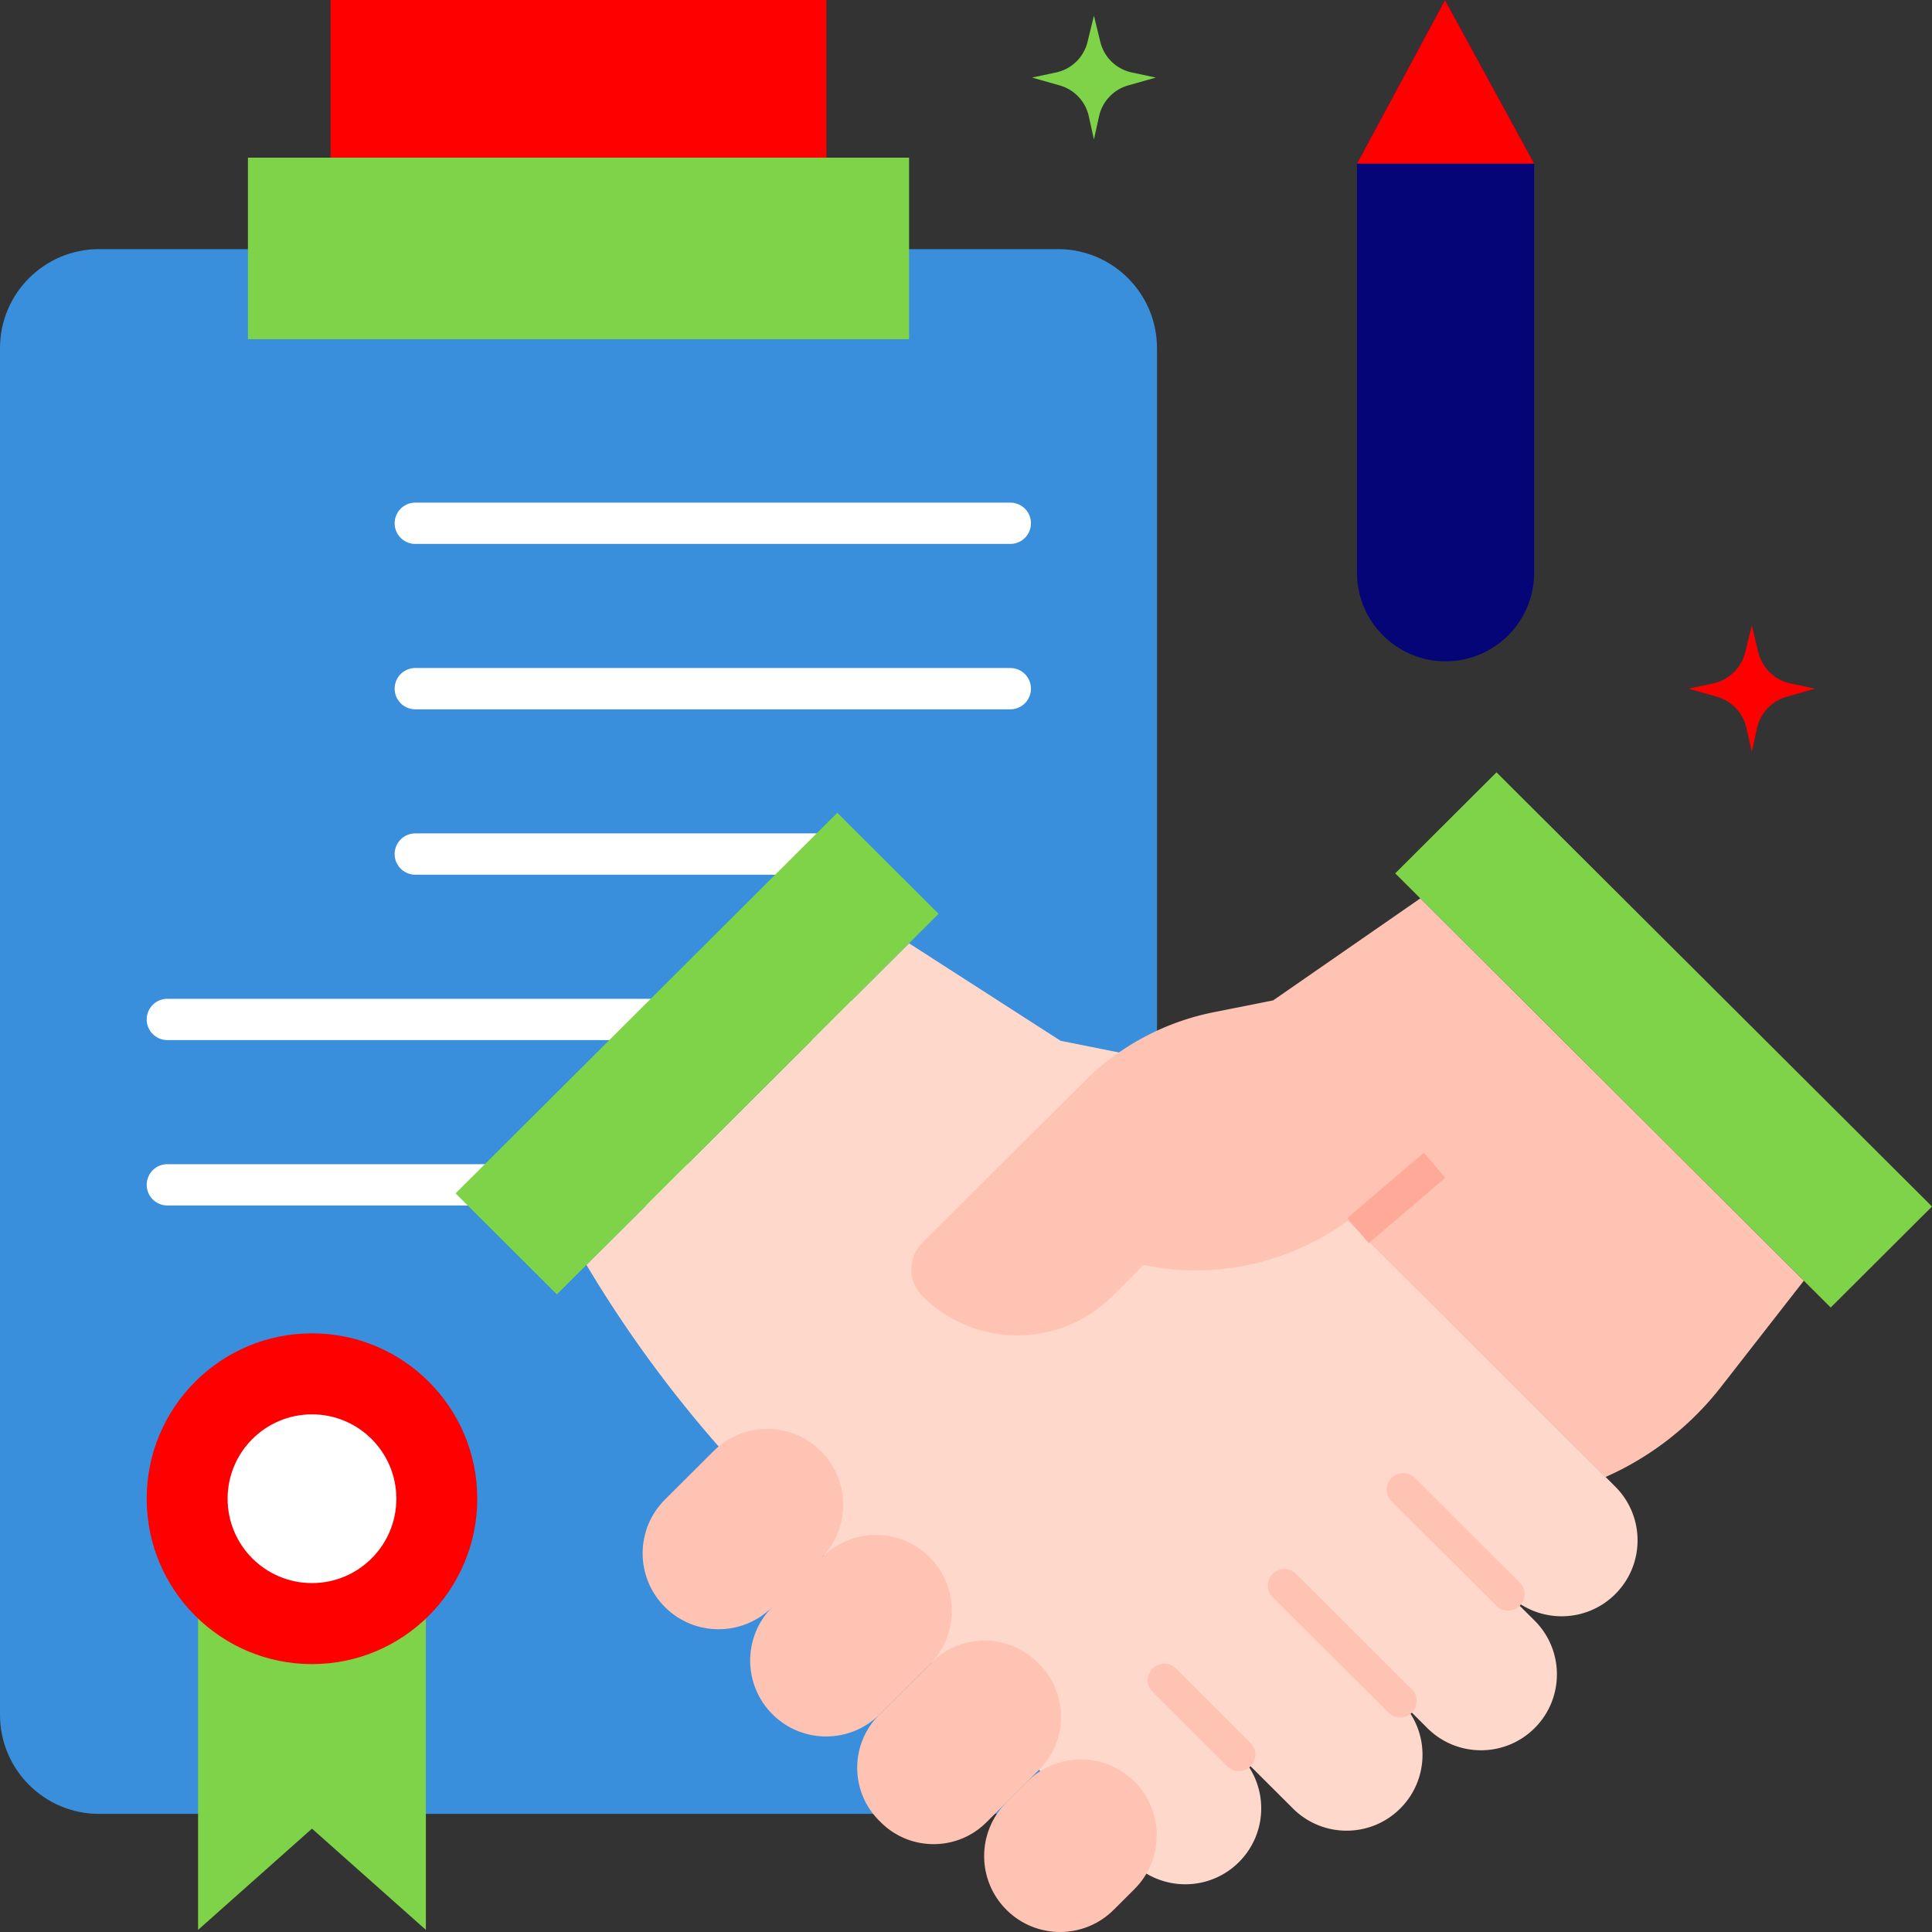
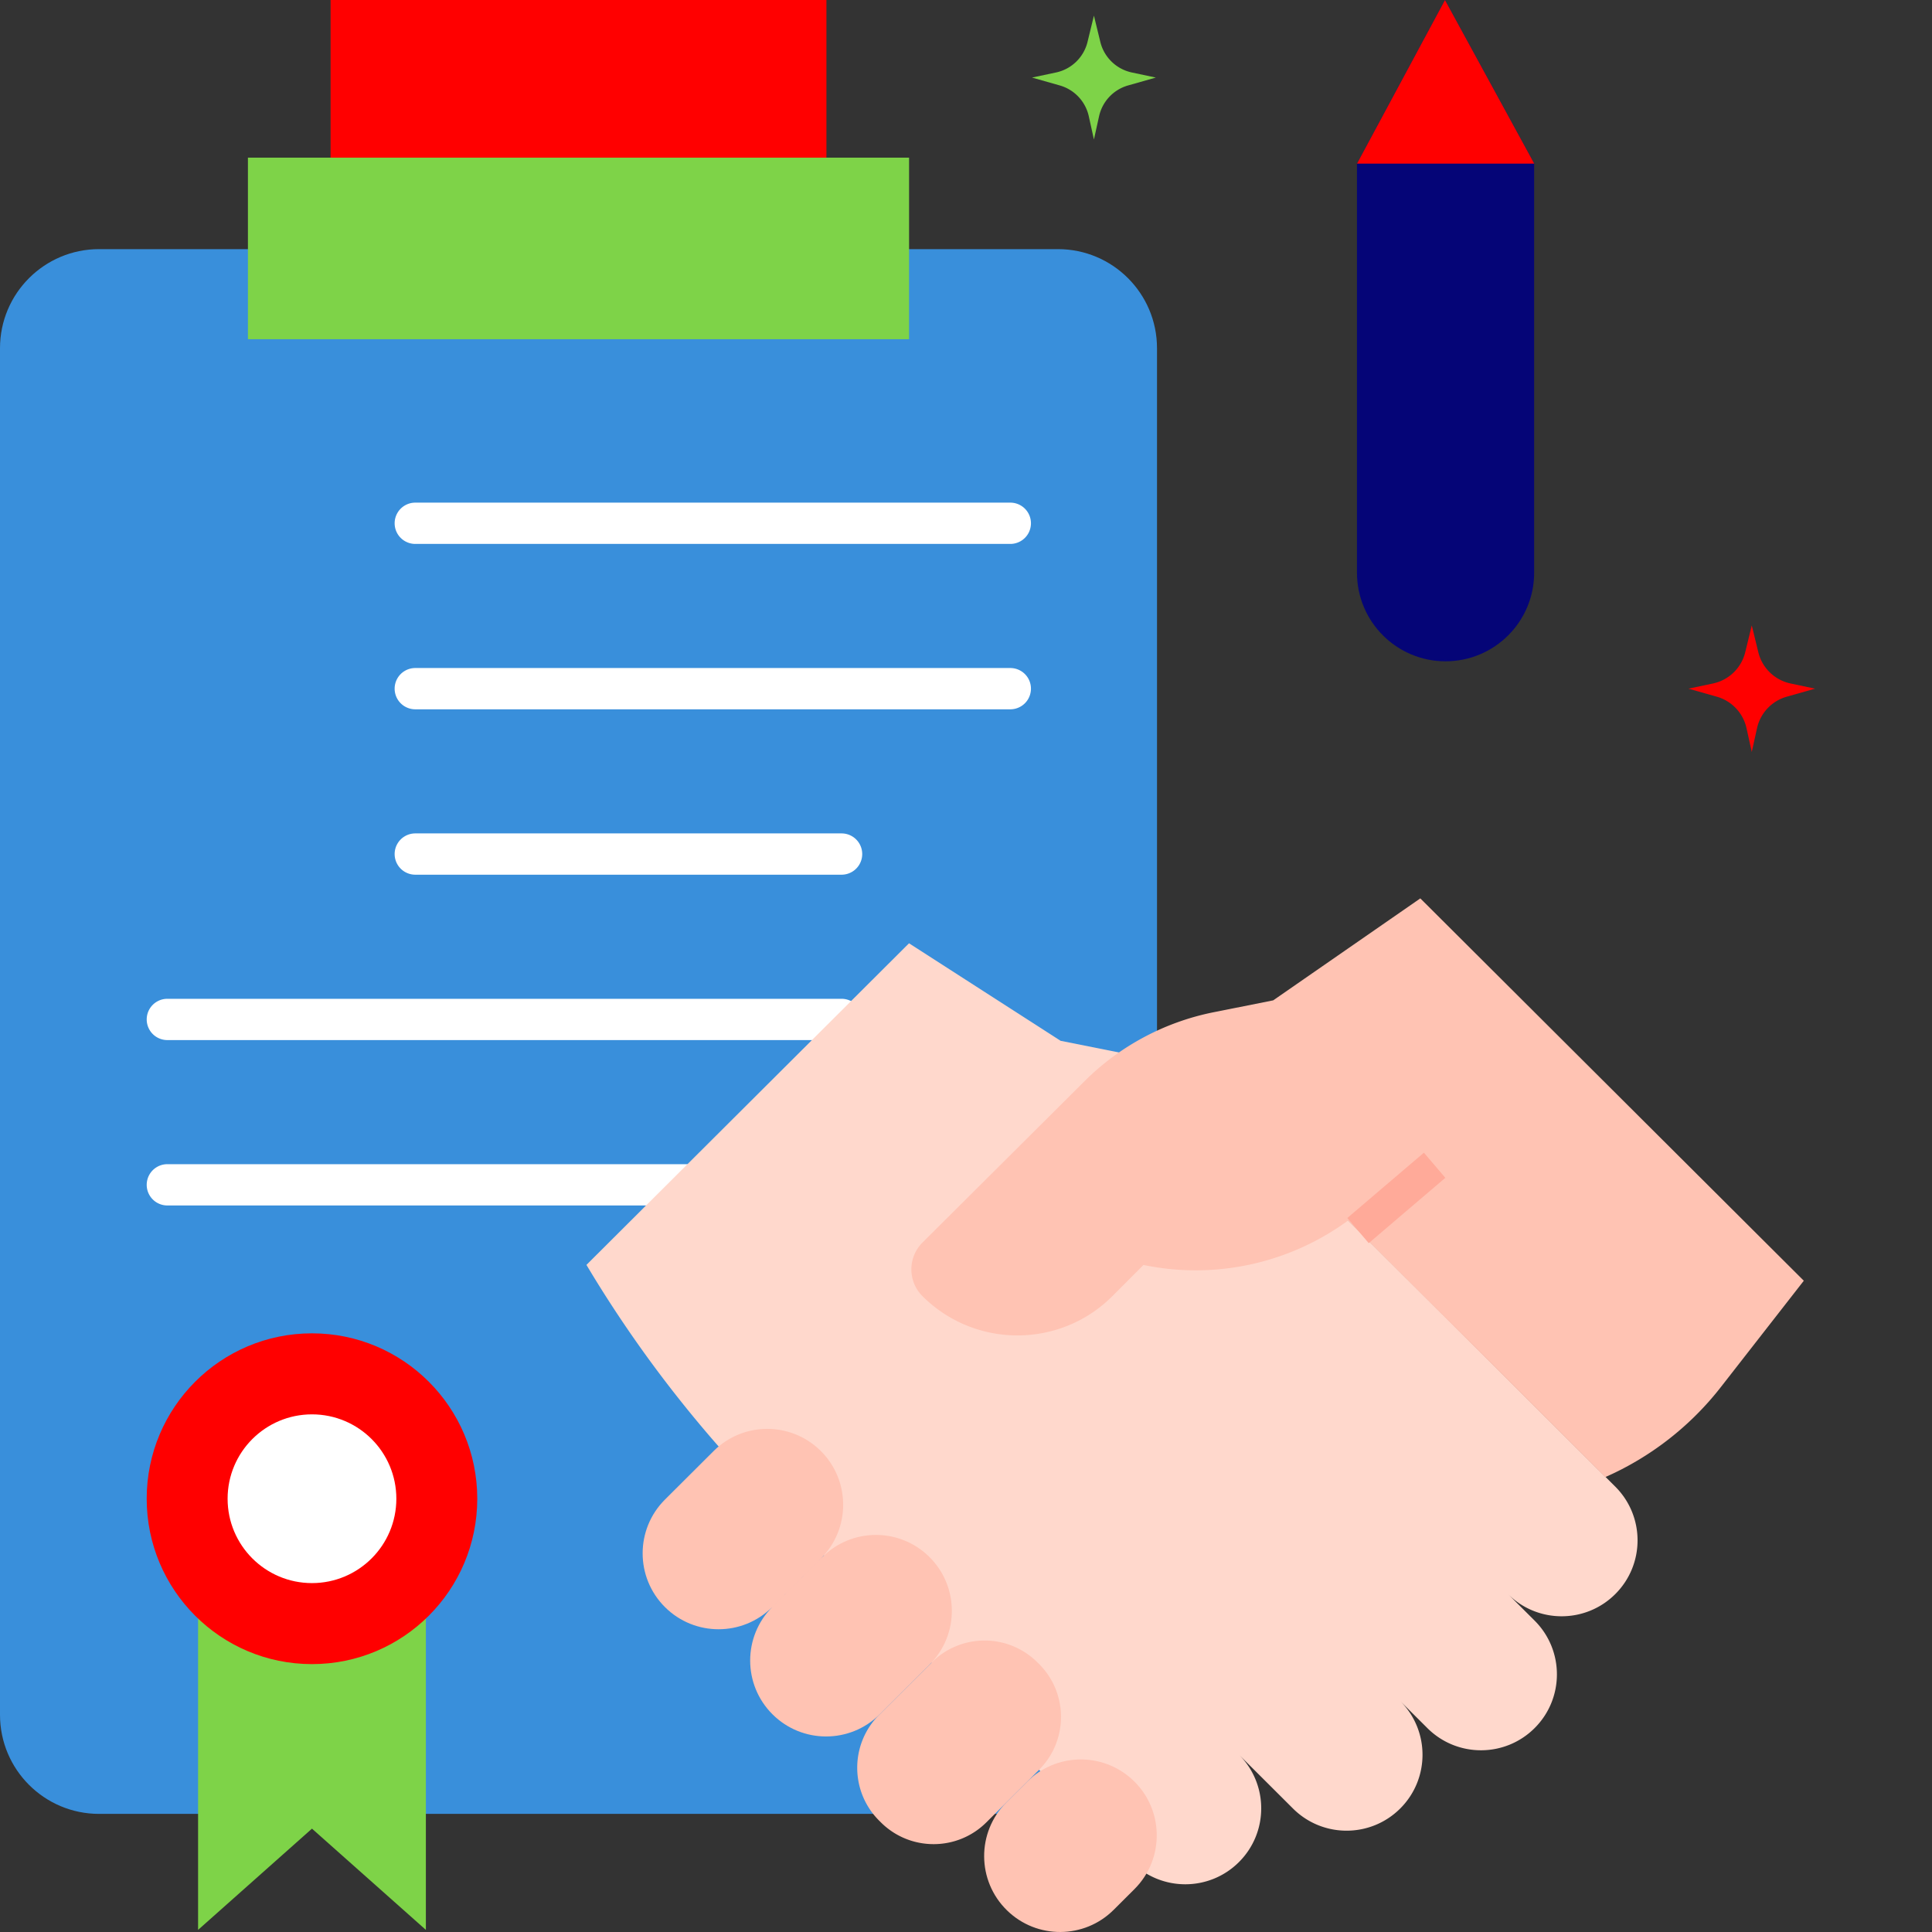
<svg xmlns="http://www.w3.org/2000/svg" version="1.1" width="512" height="512" x="0" y="0" viewBox="0 0 468 468" style="enable-background:new 0 0 512 512" xml:space="preserve" class="">
  <rect x="0" y="0" width="468" height="468" fill="#333333" stroke="none" />
  <g>
    <path fill="#398fdb" d="M256.268 439.389H24c-13.255 0-24-10.745-24-24V84.348c0-13.255 10.745-24 24-24h232.268c13.255 0 24 10.745 24 24v331.04c0 13.255-10.745 24.001-24 24.001z" opacity="1" data-original="#dfdef9" class="" />
    <path fill="#7ed348" d="M60.057 38.192H220.21V82.17H60.057z" opacity="1" data-original="#ac9ef9" class="" />
    <path fill="#ff0000" d="M80.077 0h120.115v38.192H80.077z" opacity="1" data-original="#6262f4" class="" />
    <path fill="#ffffff" d="M244.734 131.757H100.597a5 5 0 1 1 0-10h144.138a5 5 0 1 1-.001 10zM244.734 171.82H100.597a5 5 0 1 1 0-10h144.138a5 5 0 1 1-.001 10zM203.86 211.882H100.597a5 5 0 1 1 0-10H203.86a5 5 0 1 1 0 10zM203.86 251.945H40.539a5 5 0 1 1 0-10H203.86a5 5 0 1 1 0 10zM244.734 292.007H40.539a5 5 0 1 1 0-10h204.195a5 5 0 1 1 0 10z" opacity="1" data-original="#ffffff" class="" />
    <path fill="#7ed348" d="m103.162 467.489-27.59-24.524-27.589 24.524V363.045h55.179z" opacity="1" data-original="#e54a91" class="" />
    <ellipse cx="75.572" cy="363.045" fill="#ff0000" rx="40.038" ry="40.063" opacity="1" data-original="#fdbf38" class="" />
    <circle cx="75.572" cy="363.045" r="20.437" fill="#ffffff" opacity="1" data-original="#ffffff" class="" />
    <path fill="#ffd8cc" d="m311.114 384.065 34.651 34.548c7.177 7.156 18.791 7.156 25.969 0 7.208-7.186 7.208-18.86 0-26.046l-31.8-31.705 25.366 25.291c7.177 7.156 18.791 7.156 25.969 0 7.208-7.186 7.208-18.86 0-26.046L289.474 258.614l-32.558-6.492-36.718-23.624-78.14 77.906a298.569 298.569 0 0 0 45.579 58.427l86.5 86.242c7.177 7.156 18.791 7.156 25.969 0 7.208-7.186 7.208-18.86 0-26.046l-18.042-17.988 31.144 31.051c7.177 7.156 18.791 7.156 25.969 0 7.208-7.186 7.208-18.86 0-26.046z" opacity="1" data-original="#ffd8cc" class="" />
-     <path fill="#ffc3b3" d="M365.301 390.152a3.988 3.988 0 0 1-2.824-1.167l-25.366-25.291a4 4 0 1 1 5.648-5.665l25.366 25.291a4.001 4.001 0 0 1-2.824 6.832zM339.176 416.043a3.988 3.988 0 0 1-2.824-1.167l-28.062-27.978a3.999 3.999 0 1 1 5.648-5.665L342 409.211a4.001 4.001 0 0 1-2.824 6.832zM300.106 429.028a3.988 3.988 0 0 1-2.824-1.167l-18.043-17.989a4 4 0 1 1 5.648-5.665l18.043 17.989a4.001 4.001 0 0 1-2.824 6.832z" opacity="1" data-original="#ffc3b3" />
-     <path fill="#7ed348" d="m134.895 313.546-24.537-24.469 92.465-92.189 24.538 24.469zM443.463 316.73 468 292.261 362.507 187.088l-24.538 24.468z" opacity="1" data-original="#e54a91" class="" />
    <path fill="#ffc3b3" d="M198.7 351.354c-7.199-7.025-18.706-6.964-25.829.138l-11.794 11.759c-7.208 7.186-7.208 18.86 0 26.046 7.177 7.156 18.791 7.156 25.969 0l11.794-11.759c7.263-7.24 7.2-19.021-.14-26.184zM199.197 377.183l-12.073 12.037c-7.208 7.186-7.208 18.86 0 26.047 7.177 7.156 18.791 7.156 25.969 0l12.073-12.037c7.262-7.241 7.199-19.022-.14-26.185-7.199-7.025-18.706-6.963-25.829.138zM248.834 431.569l-5.032 5.017c-7.262 7.241-7.199 19.022.14 26.184 7.199 7.025 18.706 6.964 25.829-.138l5.032-5.017c7.436-7.414 7.165-19.538-.594-26.613-7.254-6.613-18.423-6.363-25.375.567z" opacity="1" data-original="#ffc3b3" />
    <path fill="#ffc3b3" d="m251.551 402.931-.395-.385c-7.091-6.92-18.425-6.859-25.441.136l-12.74 12.702c-7.1 7.078-7.1 18.577 0 25.656l.39.389c7.07 7.049 18.507 7.052 25.576.003l12.747-12.709c7.154-7.132 7.092-18.737-.137-25.792zM344.053 217.622l-35.639 24.7-14.402 2.872a61.315 61.315 0 0 0-31.274 16.684l-39.268 39.105c-3.6 3.585-3.602 9.414-.004 13.001 12.73 12.692 33.354 12.663 46.027-.046 4.312-4.324 7.501-7.516 7.501-7.516a62.471 62.471 0 0 0 48.847-10.256l.693-.493 62.324 62.133a72.64 72.64 0 0 0 27.988-21.797l20.103-25.771z" opacity="1" data-original="#ffc3b3" />
    <path fill="#ffaa99" d="m326.366 295.045 18.555-15.824 5.192 6.088-18.555 15.824z" opacity="1" data-original="#ffaa99" />
    <path fill="#050577" d="M350.167 160.193c-11.851 0-21.459-9.607-21.459-21.458V39.64L350.025 0l21.601 39.583v99.152c0 11.851-9.607 21.458-21.459 21.458z" opacity="1" data-original="#25b79b" class="" />
    <path fill="#ff0000" d="M371.626 39.583 350.025 0 328.71 39.639l42.916-.004zM414.951 165.562l-5.937 1.258 6.866 1.947a10.22 10.22 0 0 1 7.189 7.624l1.273 5.756 1.273-5.756a10.22 10.22 0 0 1 7.189-7.624l6.866-1.947-5.937-1.258a10.22 10.22 0 0 1-7.81-7.578l-1.581-6.491-1.581 6.491a10.221 10.221 0 0 1-7.81 7.578z" opacity="1" data-original="#fdbf38" class="" />
    <path fill="#7ed348" d="m255.798 17.559-5.81 1.231 6.719 1.906a9.999 9.999 0 0 1 7.035 7.461l1.246 5.633 1.246-5.633a9.999 9.999 0 0 1 7.035-7.461l6.719-1.906-5.81-1.231a10 10 0 0 1-7.643-7.417l-1.547-6.352-1.547 6.352a10 10 0 0 1-7.643 7.417z" opacity="1" data-original="#e54a91" class="" />
  </g>
</svg>